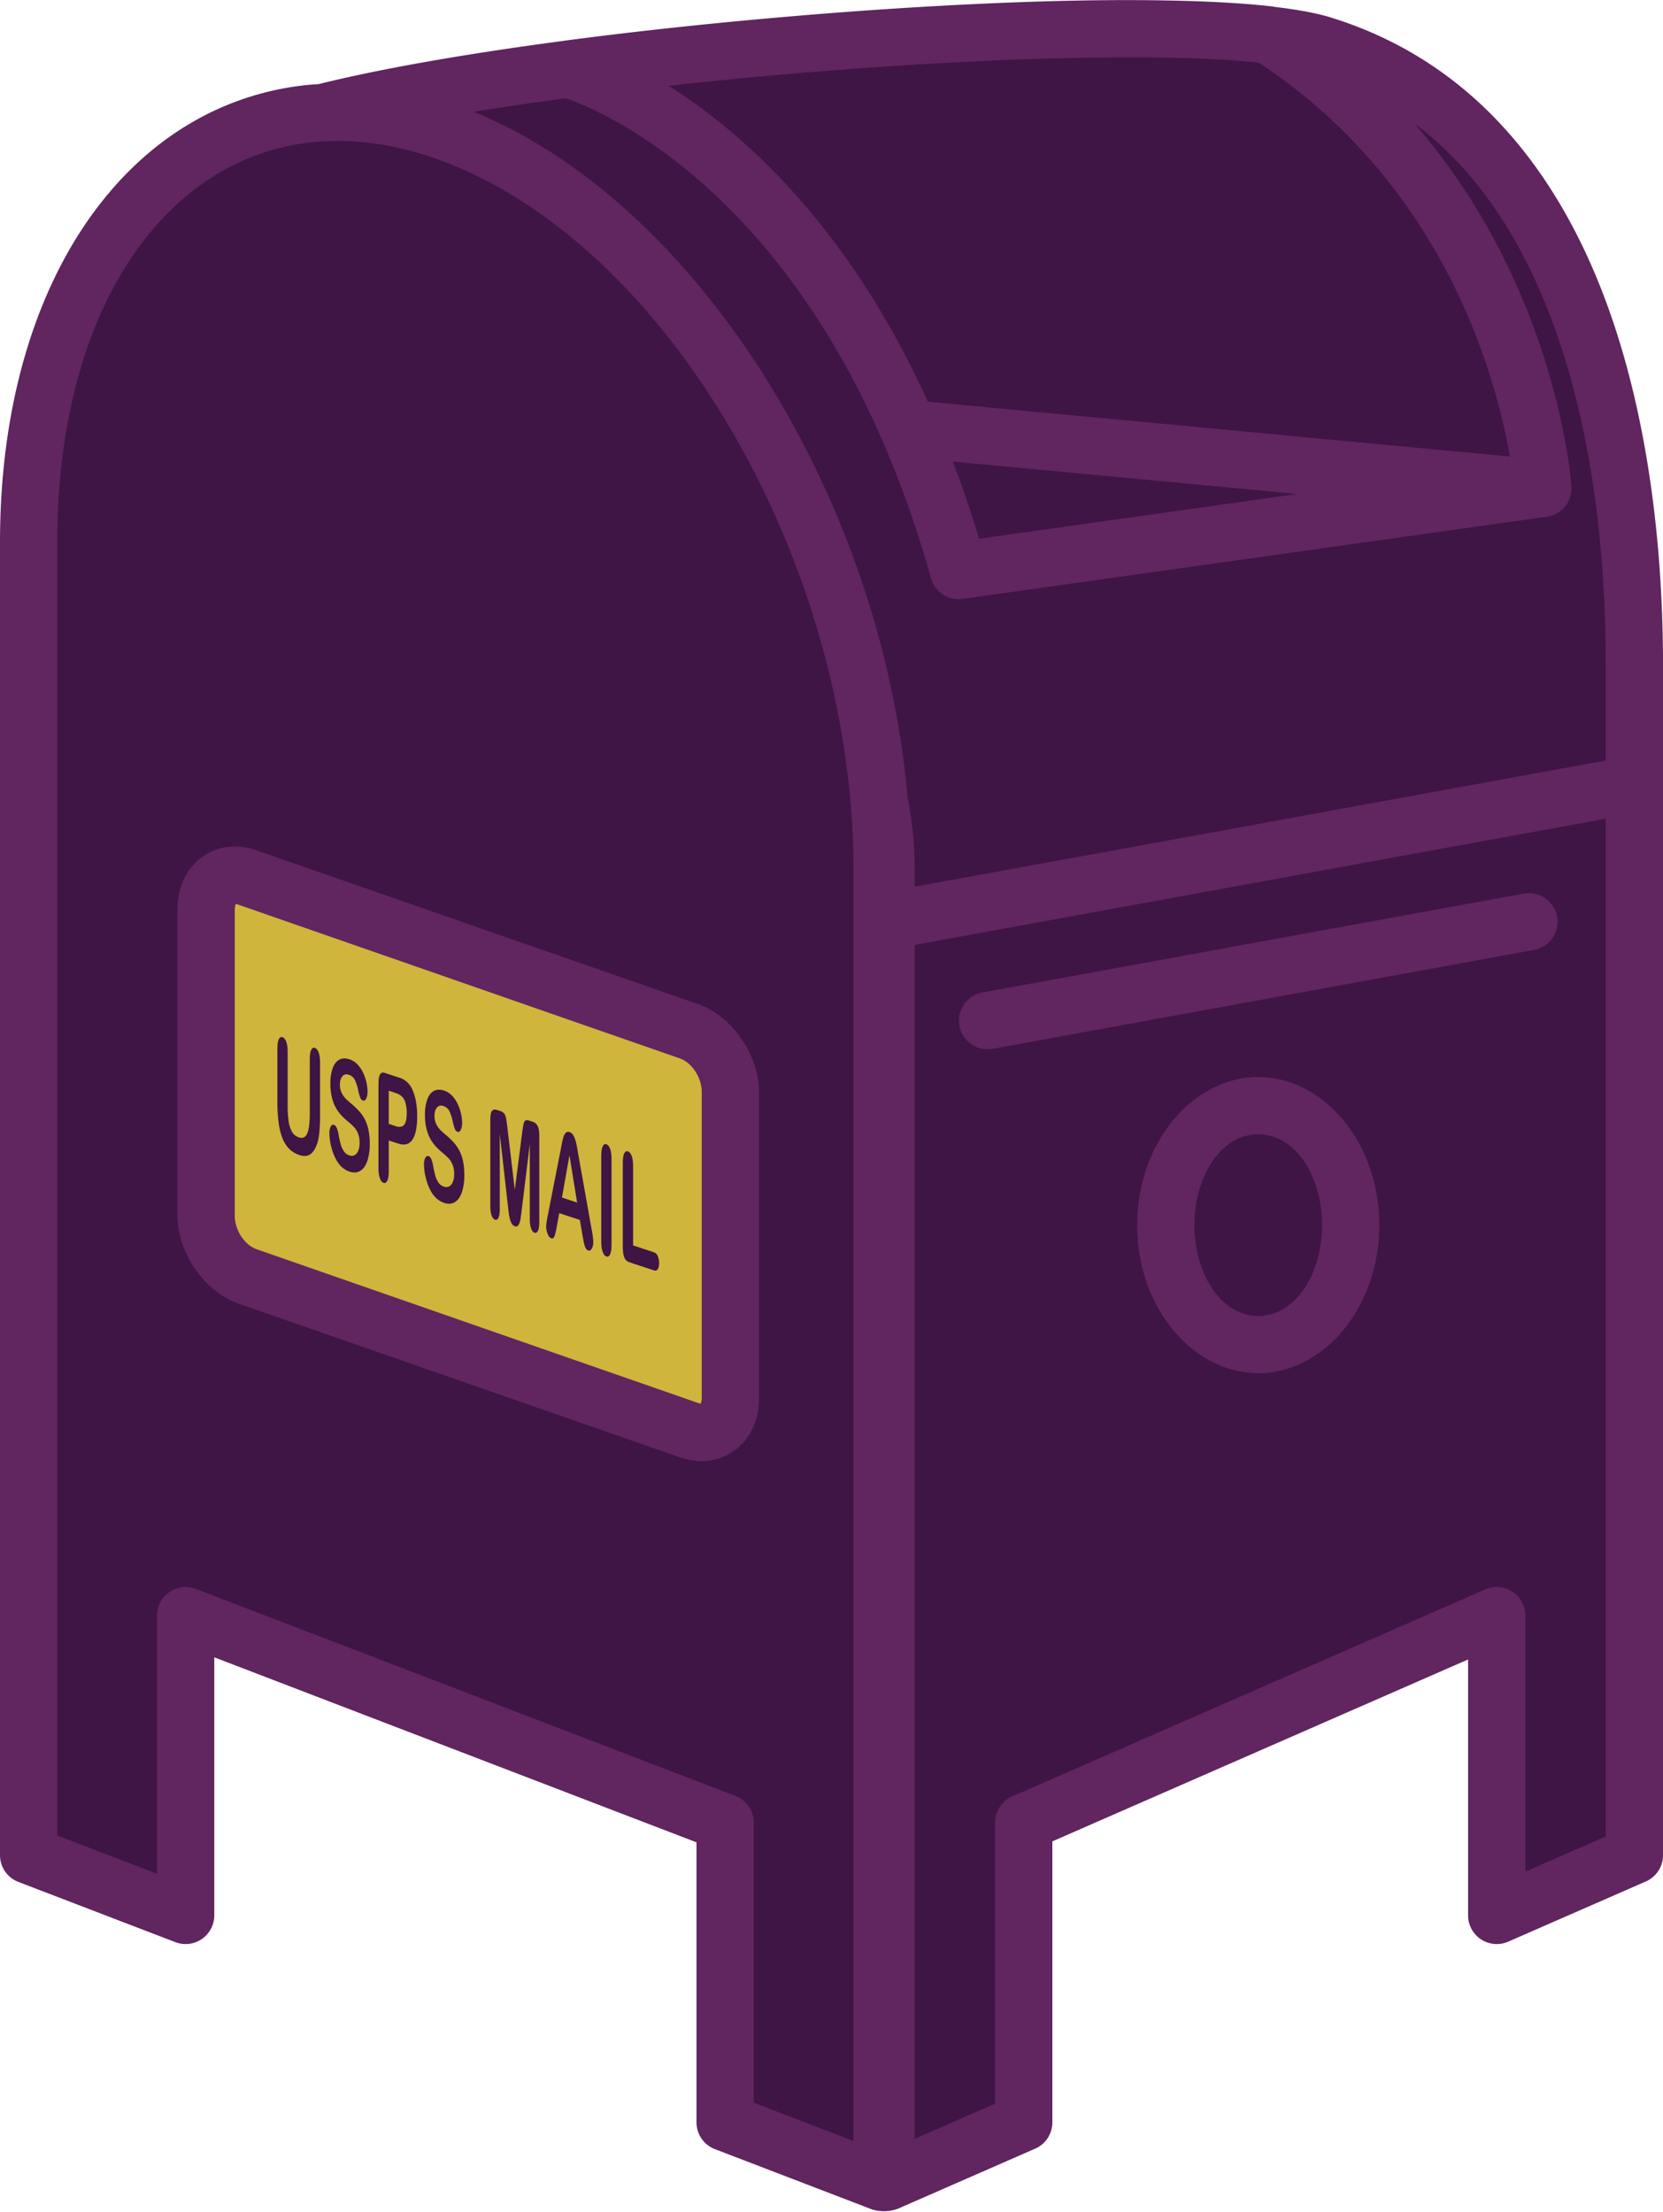
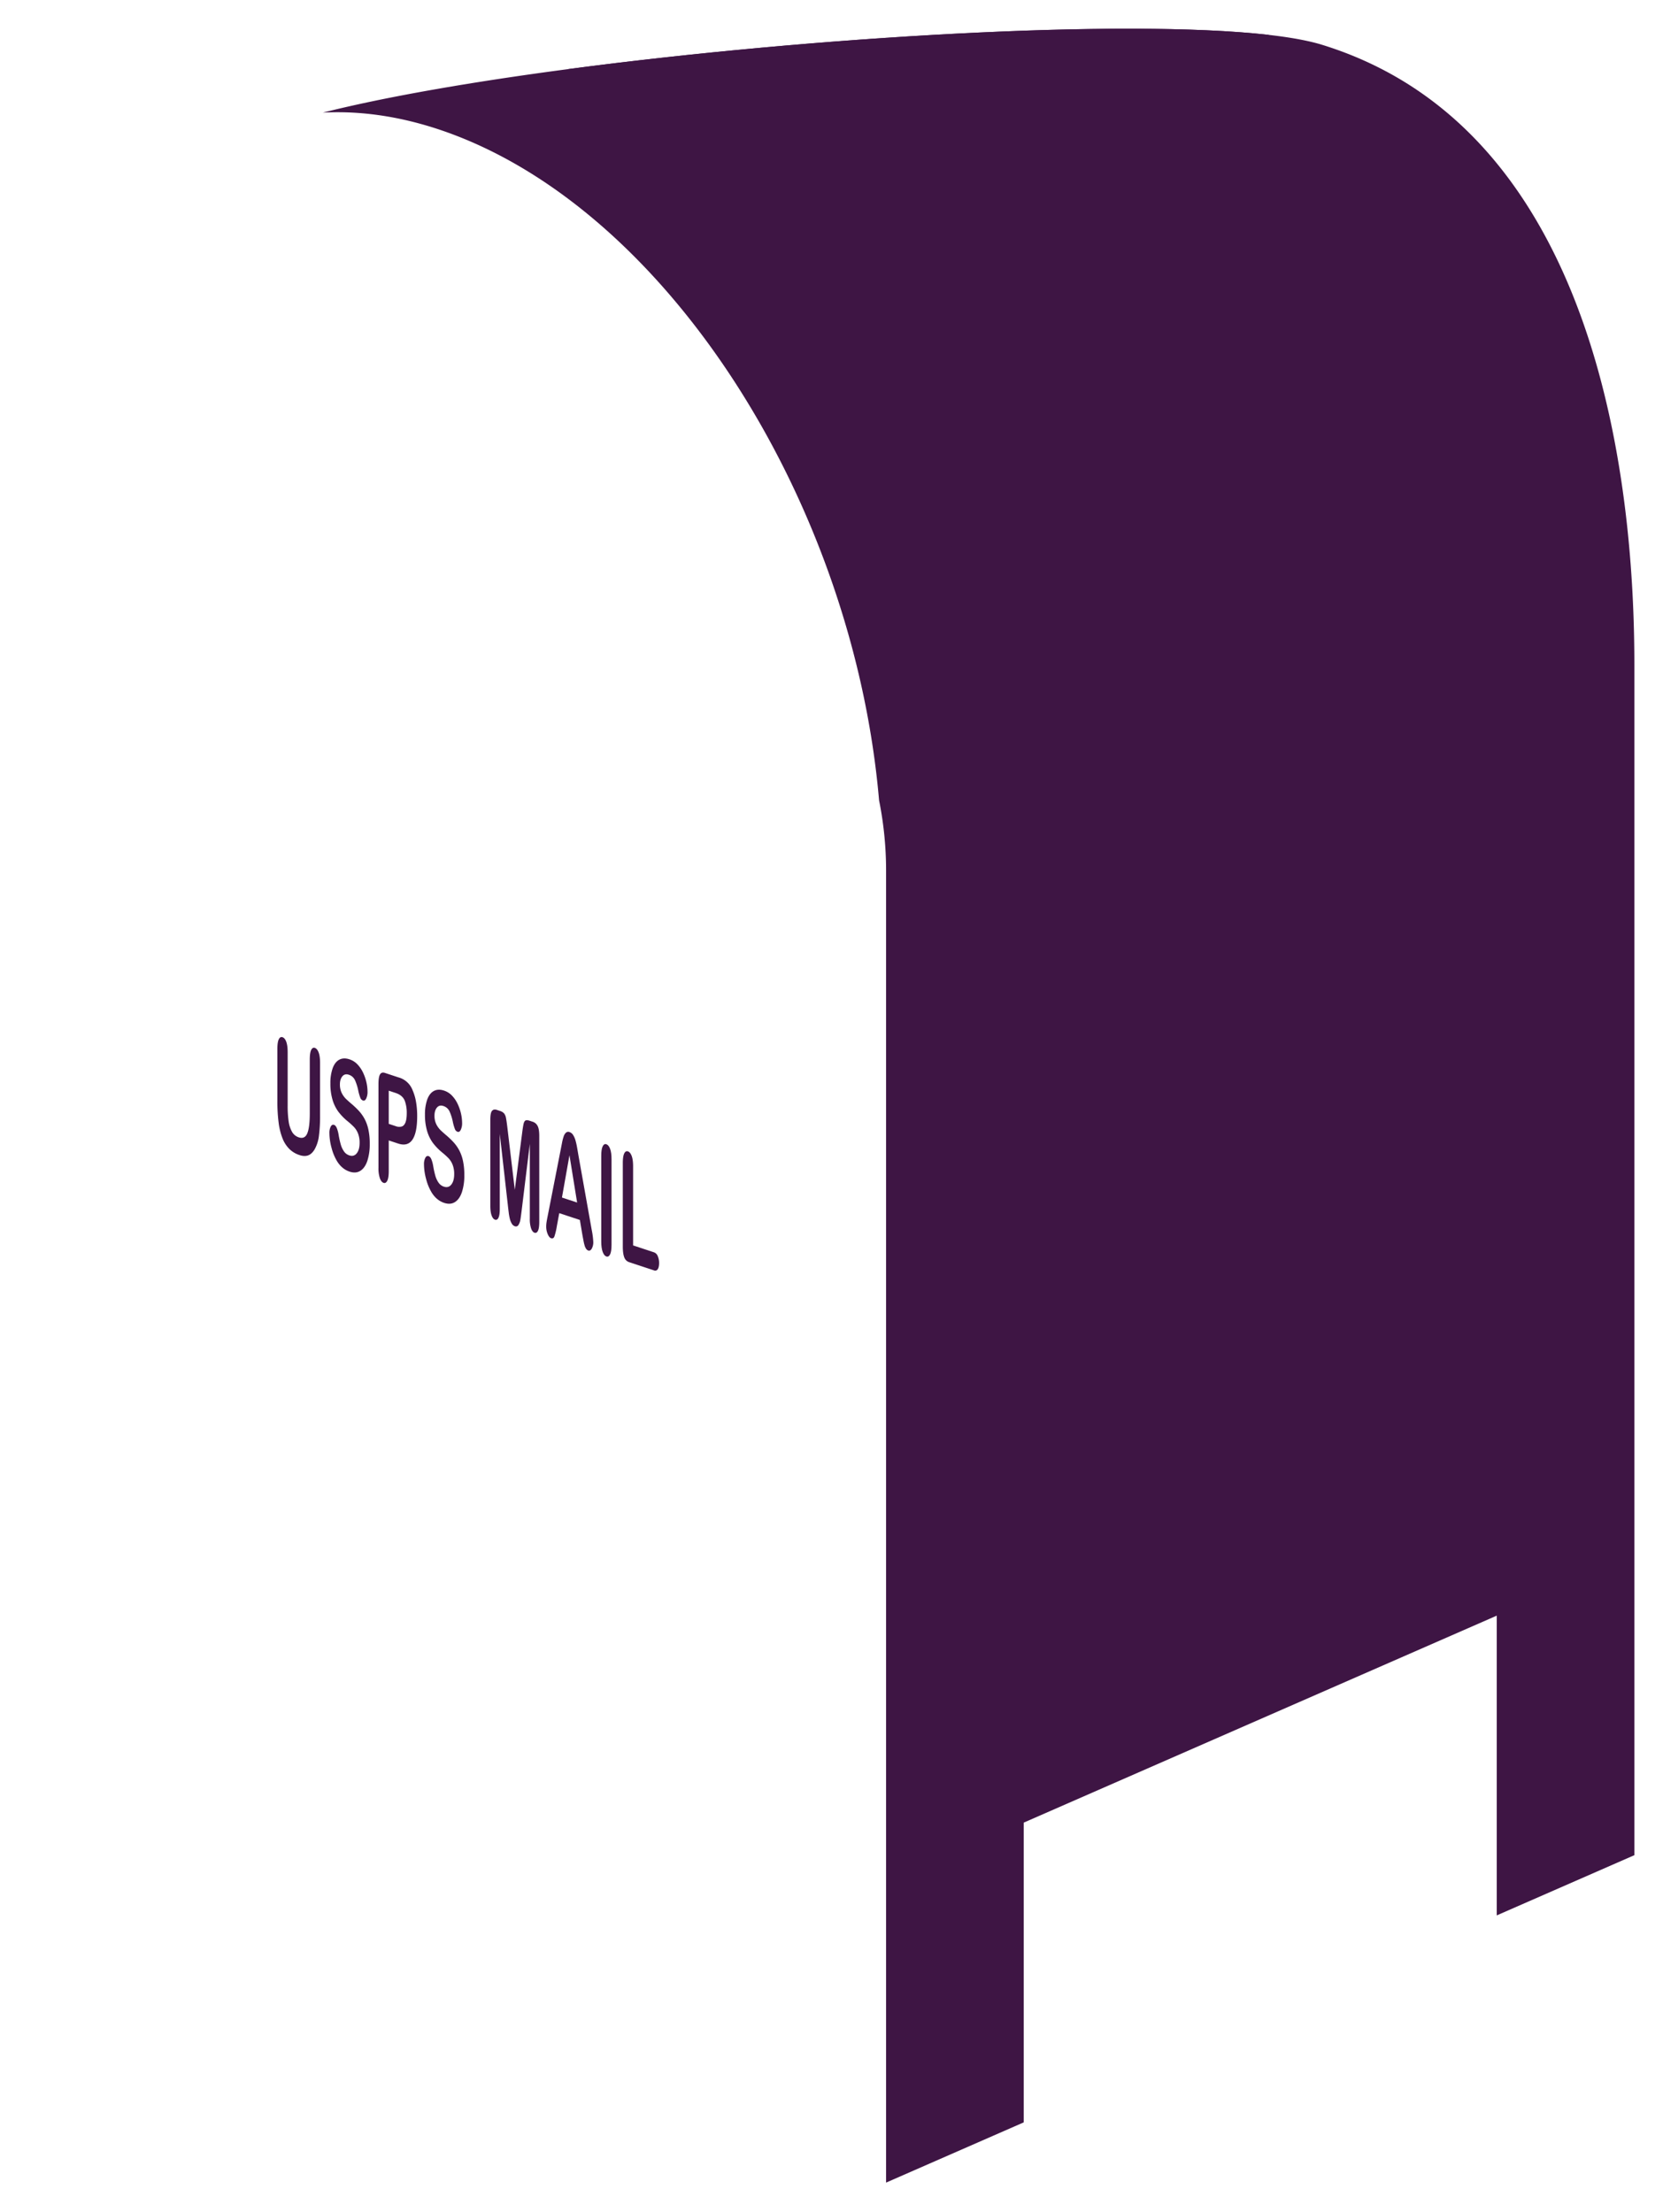
<svg xmlns="http://www.w3.org/2000/svg" fill="#612560" height="2500.9" preserveAspectRatio="xMidYMid meet" version="1" viewBox="-0.0 -0.1 1880.4 2500.9" width="1880.4" zoomAndPan="magnify">
  <g>
    <g id="change1_1">
-       <path d="M997.439,2467.6V983.473c0-356.227-216.21-728.378-482.519-830.536S32.4,257.05,32.4,613.277V2097.405l177.481,68.083V1826.579l610.075,234.028v338.909L997.439,2467.6Z" fill="#3e1544" fill-rule="evenodd" />
-     </g>
+       </g>
    <g id="change2_1">
      <path d="M365,127.238c283.575-71.467,976.012-124.2,1129.939-76.68,332.13,102.527,353.083,548,353.083,701.391V2097.405l-155.607,68.083V1826.579l-534.887,234.028v338.909L1001.915,2467.6V983.473A401.543,401.543,0,0,0,994,904.825C965.385,574,761.656,247.586,514.92,152.937,462.59,132.863,412.194,124.7,365,127.238Z" fill="#3e1544" fill-rule="evenodd" />
    </g>
    <g id="change1_2">
      <path d="M642.707,78.006c278.684-36.85,628.684-57.154,791.6-38.69,288.971,185.052,310.271,512.753,310.271,512.753l-660.7,92.905C947.735,160.2,643.5,78.216,642.707,78.006Z" fill="#3e1544" fill-rule="evenodd" />
    </g>
    <g id="change3_1">
      <path d="M1027.192,484.474l717.389,67.595-660.7,92.905a1244.585,1244.585,0,0,0-56.684-160.5Z" fill="#3e1544" fill-rule="evenodd" />
    </g>
    <g id="change1_3">
-       <path d="M1422.728,1249.991c57.678,0,104.5,60.519,104.5,135.059s-46.824,135.058-104.5,135.058-104.5-60.519-104.5-135.058,46.827-135.059,104.5-135.059Z" fill="#3e1544" fill-rule="evenodd" />
-     </g>
+       </g>
    <g id="change4_1">
-       <path d="M825.85,1234.3c0-28.788-20.844-59.417-46.516-68.357L279.562,991.913c-25.675-8.94-46.518,7.173-46.518,35.958v346.7c0,28.788,20.843,59.417,46.518,68.357L779.334,1616.96c25.672,8.941,46.516-7.172,46.516-35.958V1234.3Z" fill="#cfb53b" fill-rule="evenodd" />
-     </g>
+       </g>
    <g id="change5_1">
-       <path d="M888.582,18.89C803.353,26.2,718.027,35.363,638.459,45.882q-.979.132-1.941.318C529.13,60.442,432.27,77.117,360.533,94.956a323.573,323.573,0,0,0-147.12,45.476C85.789,216.649,0,385.566,0,613.277V2097.405a32.4,32.4,0,0,0,20.8,30.253l177.481,68.082a32.4,32.4,0,0,0,44.007-30.252V1873.711s443.185,170.008,545.271,209.17v316.635a32.4,32.4,0,0,0,20.8,30.253l177.481,68.082a46.193,46.193,0,0,0,29.071-.567l155.608-68.083a32.4,32.4,0,0,0,19.413-29.685V2081.8l470.084-205.676v289.366a32.4,32.4,0,0,0,45.388,29.685l155.609-68.083a32.4,32.4,0,0,0,19.412-29.685V887.307q.012-.54,0-1.088V751.949c0-94.849-8.25-297.972-88.4-468.19C1736.442,165.742,1646.883,63.552,1504.492,19.6c-15.828-4.886-37.127-8.831-62.955-11.866a32.28,32.28,0,0,0-3.58-.612c-32.923-3.73-73.415-5.908-119.363-6.7-25.913-.5-53.512-.55-82.45-.158-103.916,1.405-225.573,8.118-347.562,18.63ZM504.039,183.467l-.724-.277c-95.955-36.811-184.736-30.08-256.676,12.88C134.677,262.932,64.8,413.509,64.8,613.277V2075.131l112.677,43.224V1826.579a32.4,32.4,0,0,1,44.007-30.253l610.075,234.028a32.4,32.4,0,0,1,20.8,30.253v316.635l112.677,43.224h0V1042.592q-.007-.544,0-1.089v-58.03q0-37.164-3.165-74.475-.088-.689-.15-1.381C934.476,592.654,744.387,280.444,510.332,185.95l-.106-.041-.537-.218-.194-.078-.482-.192-.249-.1-.443-.176-.291-.114-.412-.163-.321-.127-.386-.153-.35-.138-.366-.142-.376-.148-.339-.132-.412-.161-.309-.119-.469-.184-.251-.1ZM1815.616,925.593V2076.214l-90.8,39.73V1826.579a32.405,32.405,0,0,0-45.391-29.686l-534.885,234.029a32.4,32.4,0,0,0-19.415,29.685v317.718l-90.805,39.73V1068.277l781.3-142.684ZM858.251,1234.3c0-41.855-30.934-85.958-68.261-98.957L290.216,961.313c-24.8-8.637-47.092-3.78-63.357,8.795-15.3,11.833-26.217,31.6-26.217,57.763v346.7c0,41.855,30.934,85.958,68.264,98.955L768.678,1647.56c24.8,8.637,47.091,3.78,63.359-8.8,15.3-11.831,26.214-31.6,26.214-57.761V1234.3ZM266.49,1021.982a14.619,14.619,0,0,1,2.416.529l499.772,174.033c14.023,4.884,24.77,22.036,24.77,37.757V1581a24.538,24.538,0,0,1-1.042,5.889,14.651,14.651,0,0,1-2.416-.528L290.216,1412.329c-14.021-4.883-24.771-22.036-24.771-37.757v-346.7a24.528,24.528,0,0,1,1.045-5.889ZM1422.728,1217.59c-73.054,0-136.9,73.043-136.9,167.46s63.85,167.459,136.9,167.459,136.9-73.043,136.9-167.459-63.847-167.46-136.9-167.46Zm0,64.8c42.371,0,72.1,47.9,72.1,102.657s-29.729,102.656-72.1,102.656-72.1-47.9-72.1-102.656,29.732-102.657,72.1-102.657Zm-300.213-96.666,612.07-111.778a32.4,32.4,0,1,0-11.641-63.748l-612.073,111.778a32.4,32.4,0,1,0,11.644,63.748Zm-482.8-1074.7c-36.135,4.84-70.973,9.956-103.961,15.3a510.487,510.487,0,0,1,49.484,23.394l.379.205.173.093C814.621,273.539,998.206,584.18,1026.131,900.263a433.4,433.4,0,0,1,8.186,83.21V1002.4l781.3-142.684V751.949c0-89.222-6.833-280.464-82.231-440.583-31.147-66.147-74.207-127-134.145-172.033C1758.534,322.7,1776.1,538.818,1776.884,549.552c.028.36.052.723.068,1.086a32.291,32.291,0,0,1-3.134,15.408l-.031.062-.081.168-.07.14-.08.163-.081.161-.082.161-.024.044a32.466,32.466,0,0,1-3.424,5.288l-.093.117-.114.14-.114.14-.114.14-.117.137-.036.044-.12.14-.119.14-.122.143-.124.137-.07.083a32.294,32.294,0,0,1-17.448,10.161l-.124.029-.192.039-.192.039-.194.036-.192.036-.194.036-.2.034-.194.031-.213.036-.192.029-.189.028-.192.029-660.7,92.9a32.653,32.653,0,0,1-4.3.316l-.184,0a32.409,32.409,0,0,1-31.22-23.646C932.918,227.274,679.835,124.8,639.714,111.032Zm437.71,410.719,389.238,36.676L1107.13,608.982q-13.923-46.029-29.706-87.231ZM1313.76,65.006c41.557.685,78.57,2.535,109.4,5.695,211.088,138.739,268.916,357.63,284.02,445.3l-658-62C958.637,254.955,840.259,150.07,756.191,96.916h0c46.413-5.123,93.792-9.757,141.075-13.811,119.29-10.182,238.15-16.675,339.754-18.047,26.942-.365,52.633-.4,76.74-.052Z" fill-rule="evenodd" />
-     </g>
+       </g>
    <g id="change1_4">
      <path d="M313.638,1244.76v-59.012q0-7.536,1.584-10.778t4.171-2.387q2.7.889,4.285,5.181t1.586,11.826v60.352a122.05,122.05,0,0,0,1.076,17.559,33.673,33.673,0,0,0,3.815,11.976,13.609,13.609,0,0,0,7.673,6.343q6.813,2.252,9.63-4.56t2.82-22.549v-60.855q0-7.617,1.566-10.825t4.189-2.341q2.62.867,4.246,5.128T361.9,1201.7v59.015a172.834,172.834,0,0,1-1.312,23.591,40.776,40.776,0,0,1-4.951,15.273q-3.133,5.157-7.281,6.634t-9.708-.363a29.3,29.3,0,0,1-11.392-6.82,34.735,34.735,0,0,1-7.789-12.033,73.681,73.681,0,0,1-4.425-17.867,185.06,185.06,0,0,1-1.408-24.367Z" fill="#3e1544" />
    </g>
    <g id="change1_5">
      <path d="M418.078,1293.171a60.313,60.313,0,0,1-2.683,19.12q-2.679,7.986-7.846,11.3t-12.253.974q-8.5-2.807-14.016-11.5a56.411,56.411,0,0,1-6.361-15.286,64.855,64.855,0,0,1-2.447-16.838,15.356,15.356,0,0,1,1.47-7.258q1.465-2.737,3.738-1.988,1.839.606,3.113,3.54a37.172,37.172,0,0,1,2.172,8.168,100.791,100.791,0,0,0,2.367,10.576,26.17,26.17,0,0,0,3.582,7.67,11.713,11.713,0,0,0,6.068,4.56q5.167,1.707,8.4-2.375t3.23-11.781a28.412,28.412,0,0,0-1.742-10.495,22.677,22.677,0,0,0-4.5-7.305,80.387,80.387,0,0,0-7.377-6.709,64.648,64.648,0,0,1-10.355-10.661,43.274,43.274,0,0,1-6.616-13.487,63.57,63.57,0,0,1-2.447-18.6,49.9,49.9,0,0,1,2.585-17.144q2.582-7.014,7.476-9.625t11.509-.425a21.834,21.834,0,0,1,9.142,5.825,35.652,35.652,0,0,1,6.4,9.565,51.974,51.974,0,0,1,3.717,10.982,49.615,49.615,0,0,1,1.175,10.348,17.309,17.309,0,0,1-1.468,7.51q-1.465,3.07-3.66,2.348a5.1,5.1,0,0,1-3.033-3.136,51.9,51.9,0,0,1-2.252-7.735,55.117,55.117,0,0,0-3.756-12.082,11.5,11.5,0,0,0-7.048-6.221q-4.5-1.486-7.261,1.827t-2.76,9.259a22.173,22.173,0,0,0,.94,6.672,21.326,21.326,0,0,0,2.582,5.459,25.325,25.325,0,0,0,3.329,4.112q1.683,1.644,5.557,5.018a94.065,94.065,0,0,1,8.79,8.261,45.338,45.338,0,0,1,6.693,9.329,46.4,46.4,0,0,1,4.306,12.012,74.928,74.928,0,0,1,1.547,16.206Z" fill="#3e1544" />
    </g>
    <g id="change1_6">
      <path d="M450.215,1292.826l-10.645-3.52v34.74q0,7.45-1.647,10.758t-4.147,2.478q-2.625-.867-4.228-5.2a34.654,34.654,0,0,1-1.6-11.707v-94.589q0-8.2,1.76-11.136t5.6-1.667l14.912,4.928a23.8,23.8,0,0,1,16.266,14.5,55.961,55.961,0,0,1,3.9,13.174,93,93,0,0,1,1.33,16.26q0,18.753-5.4,26.634t-16.09,4.352Zm-2.817-57.185-7.828-2.587v37.5l7.828,2.587a10.925,10.925,0,0,0,6.869.428q2.76-.928,4.21-4.635t1.448-10.487a39.151,39.151,0,0,0-2.231-13.964q-2.505-6.269-10.3-8.845Z" fill="#3e1544" />
    </g>
    <g id="change1_7">
      <path d="M525.024,1328.512a60.343,60.343,0,0,1-2.682,19.12q-2.679,7.986-7.849,11.3t-12.251.974q-8.5-2.806-14.015-11.5a56.213,56.213,0,0,1-6.362-15.286,64.837,64.837,0,0,1-2.447-16.838,15.356,15.356,0,0,1,1.47-7.258q1.466-2.737,3.738-1.988,1.839.611,3.111,3.541a36.963,36.963,0,0,1,2.174,8.167,100.286,100.286,0,0,0,2.367,10.576A26.15,26.15,0,0,0,495.86,1337a11.705,11.705,0,0,0,6.069,4.557q5.166,1.707,8.4-2.374t3.23-11.782a28.4,28.4,0,0,0-1.742-10.5,22.7,22.7,0,0,0-4.5-7.305,80.662,80.662,0,0,0-7.377-6.708,64.619,64.619,0,0,1-10.356-10.662,43.218,43.218,0,0,1-6.615-13.487,63.536,63.536,0,0,1-2.447-18.6A49.829,49.829,0,0,1,483.1,1243q2.582-7.014,7.476-9.625t11.509-.422a21.807,21.807,0,0,1,9.14,5.824,35.645,35.645,0,0,1,6.4,9.565,51.909,51.909,0,0,1,3.717,10.981,49.666,49.666,0,0,1,1.174,10.35,17.3,17.3,0,0,1-1.467,7.507q-1.47,3.075-3.66,2.348a5.086,5.086,0,0,1-3.033-3.136,51.921,51.921,0,0,1-2.253-7.732,54.911,54.911,0,0,0-3.758-12.082,11.473,11.473,0,0,0-7.046-6.222q-4.5-1.488-7.26,1.828t-2.761,9.257a22.154,22.154,0,0,0,.941,6.672,21.243,21.243,0,0,0,2.582,5.459,25.464,25.464,0,0,0,3.328,4.113q1.683,1.646,5.558,5.019a93.654,93.654,0,0,1,8.79,8.261,45.314,45.314,0,0,1,6.692,9.326,46.4,46.4,0,0,1,4.306,12.012,74.865,74.865,0,0,1,1.547,16.206Z" fill="#3e1544" />
    </g>
    <g id="change1_8">
      <path d="M574.309,1363.13l-9.2-81.222v84.711q0,7.035-1.467,10.063t-3.9,2.229q-2.347-.777-3.836-4.741t-1.488-11.081v-97.1q0-8.035,1.957-10.192t5.285-1.057l3.6,1.189a10.235,10.235,0,0,1,4.718,2.813,11.681,11.681,0,0,1,2.172,5.239q.7,3.5,1.6,11.161l8.339,69.972,8.339-64.461q.9-7.068,1.605-10.1t2.172-3.8q1.47-.774,4.718.3l3.6,1.19a9.41,9.41,0,0,1,5.285,4.549q1.956,3.453,1.957,11.488v97.1q0,7.029-1.467,10.062t-3.935,2.214q-2.308-.762-3.8-4.77a32.791,32.791,0,0,1-1.488-11.039v-84.712l-9.2,75.144q-.9,7.317-1.468,10.69a15.6,15.6,0,0,1-2.094,5.793,3.314,3.314,0,0,1-4.228,1.535,6.466,6.466,0,0,1-3.445-3.023,20.062,20.062,0,0,1-2.193-5.536,59.017,59.017,0,0,1-1.231-6.895q-.452-3.709-.92-7.715Z" fill="#3e1544" />
    </g>
    <g id="change1_9">
      <path d="M658.431,1395.535l-2.74-16.307-23.329-7.709-2.74,14.829a74.124,74.124,0,0,1-2.742,11.527q-1.131,2.847-3.717,1.994-2.193-.727-3.875-4.713a21.232,21.232,0,0,1-1.685-8.341,33.524,33.524,0,0,1,.391-5.06q.393-2.55,1.294-7.025l14.679-74.837q.625-3.228,1.506-7.748a54.61,54.61,0,0,1,1.879-7.375,9.969,9.969,0,0,1,2.623-4.28,3.853,3.853,0,0,1,4.013-.642,7.721,7.721,0,0,1,4.052,3.307,22.321,22.321,0,0,1,2.623,5.931,71.51,71.51,0,0,1,1.682,7.211q.684,3.784,1.742,10.076l14.993,84.143a88.051,88.051,0,0,1,1.763,13.723,14.833,14.833,0,0,1-1.665,7.279q-1.663,3.006-4.012,2.232a4.717,4.717,0,0,1-2.349-1.823,12.592,12.592,0,0,1-1.643-3.39,51.6,51.6,0,0,1-1.431-6q-.762-3.975-1.312-7Zm-23.015-41.674,17.144,5.664-8.65-53.5-8.494,47.838Z" fill="#3e1544" />
    </g>
    <g id="change1_10">
      <path d="M679.845,1403.448v-96.681q0-7.536,1.605-10.77t4.15-2.4q2.624.867,4.248,5.13t1.623,11.88v96.681q0,7.617-1.623,10.848T685.6,1420.5q-2.505-.828-4.13-5.174t-1.625-11.88Z" fill="#3e1544" />
    </g>
    <g id="change1_11">
      <path d="M715.86,1318.667v89.318l23.565,7.787a7.313,7.313,0,0,1,4.327,4.359,19.4,19.4,0,0,1,1.506,7.865q0,4.518-1.488,6.833a3.386,3.386,0,0,1-4.345,1.366l-28.067-9.275a8.725,8.725,0,0,1-5.462-5.4q-1.663-4.149-1.664-12.183v-94.507q0-7.536,1.586-10.778t4.168-2.388q2.625.864,4.249,5.128t1.625,11.879Z" fill="#3e1544" />
    </g>
  </g>
</svg>